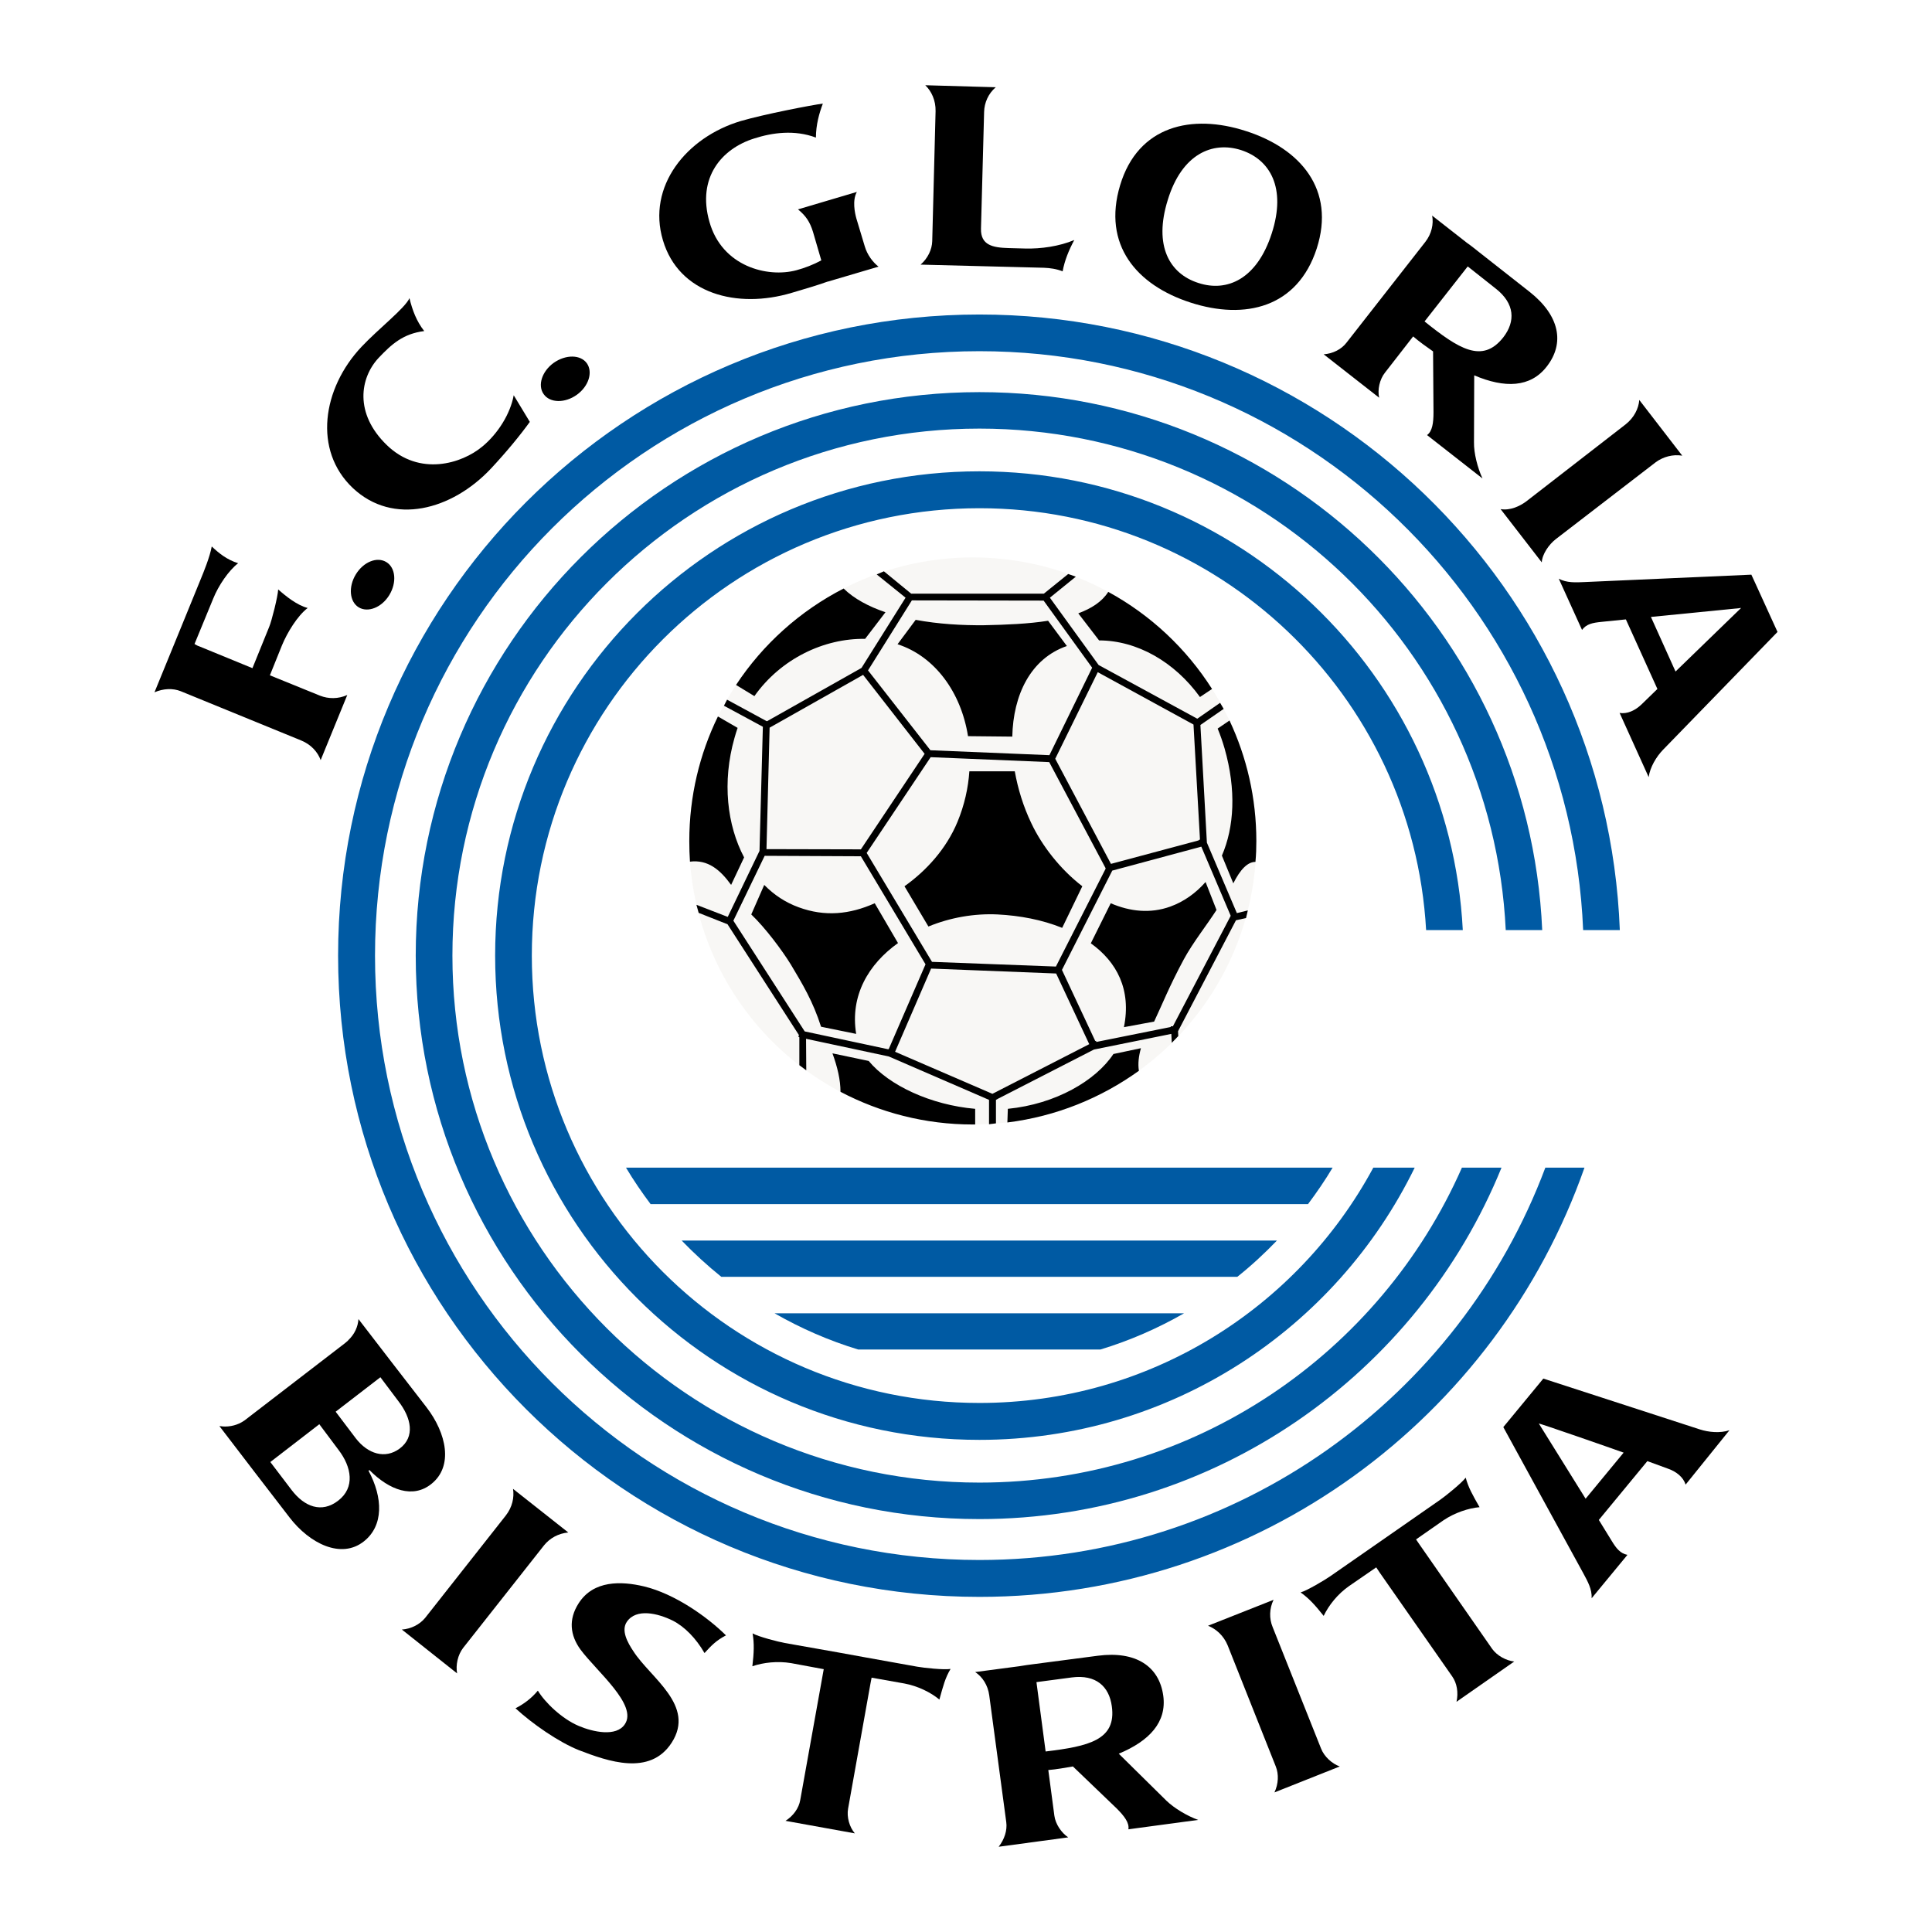
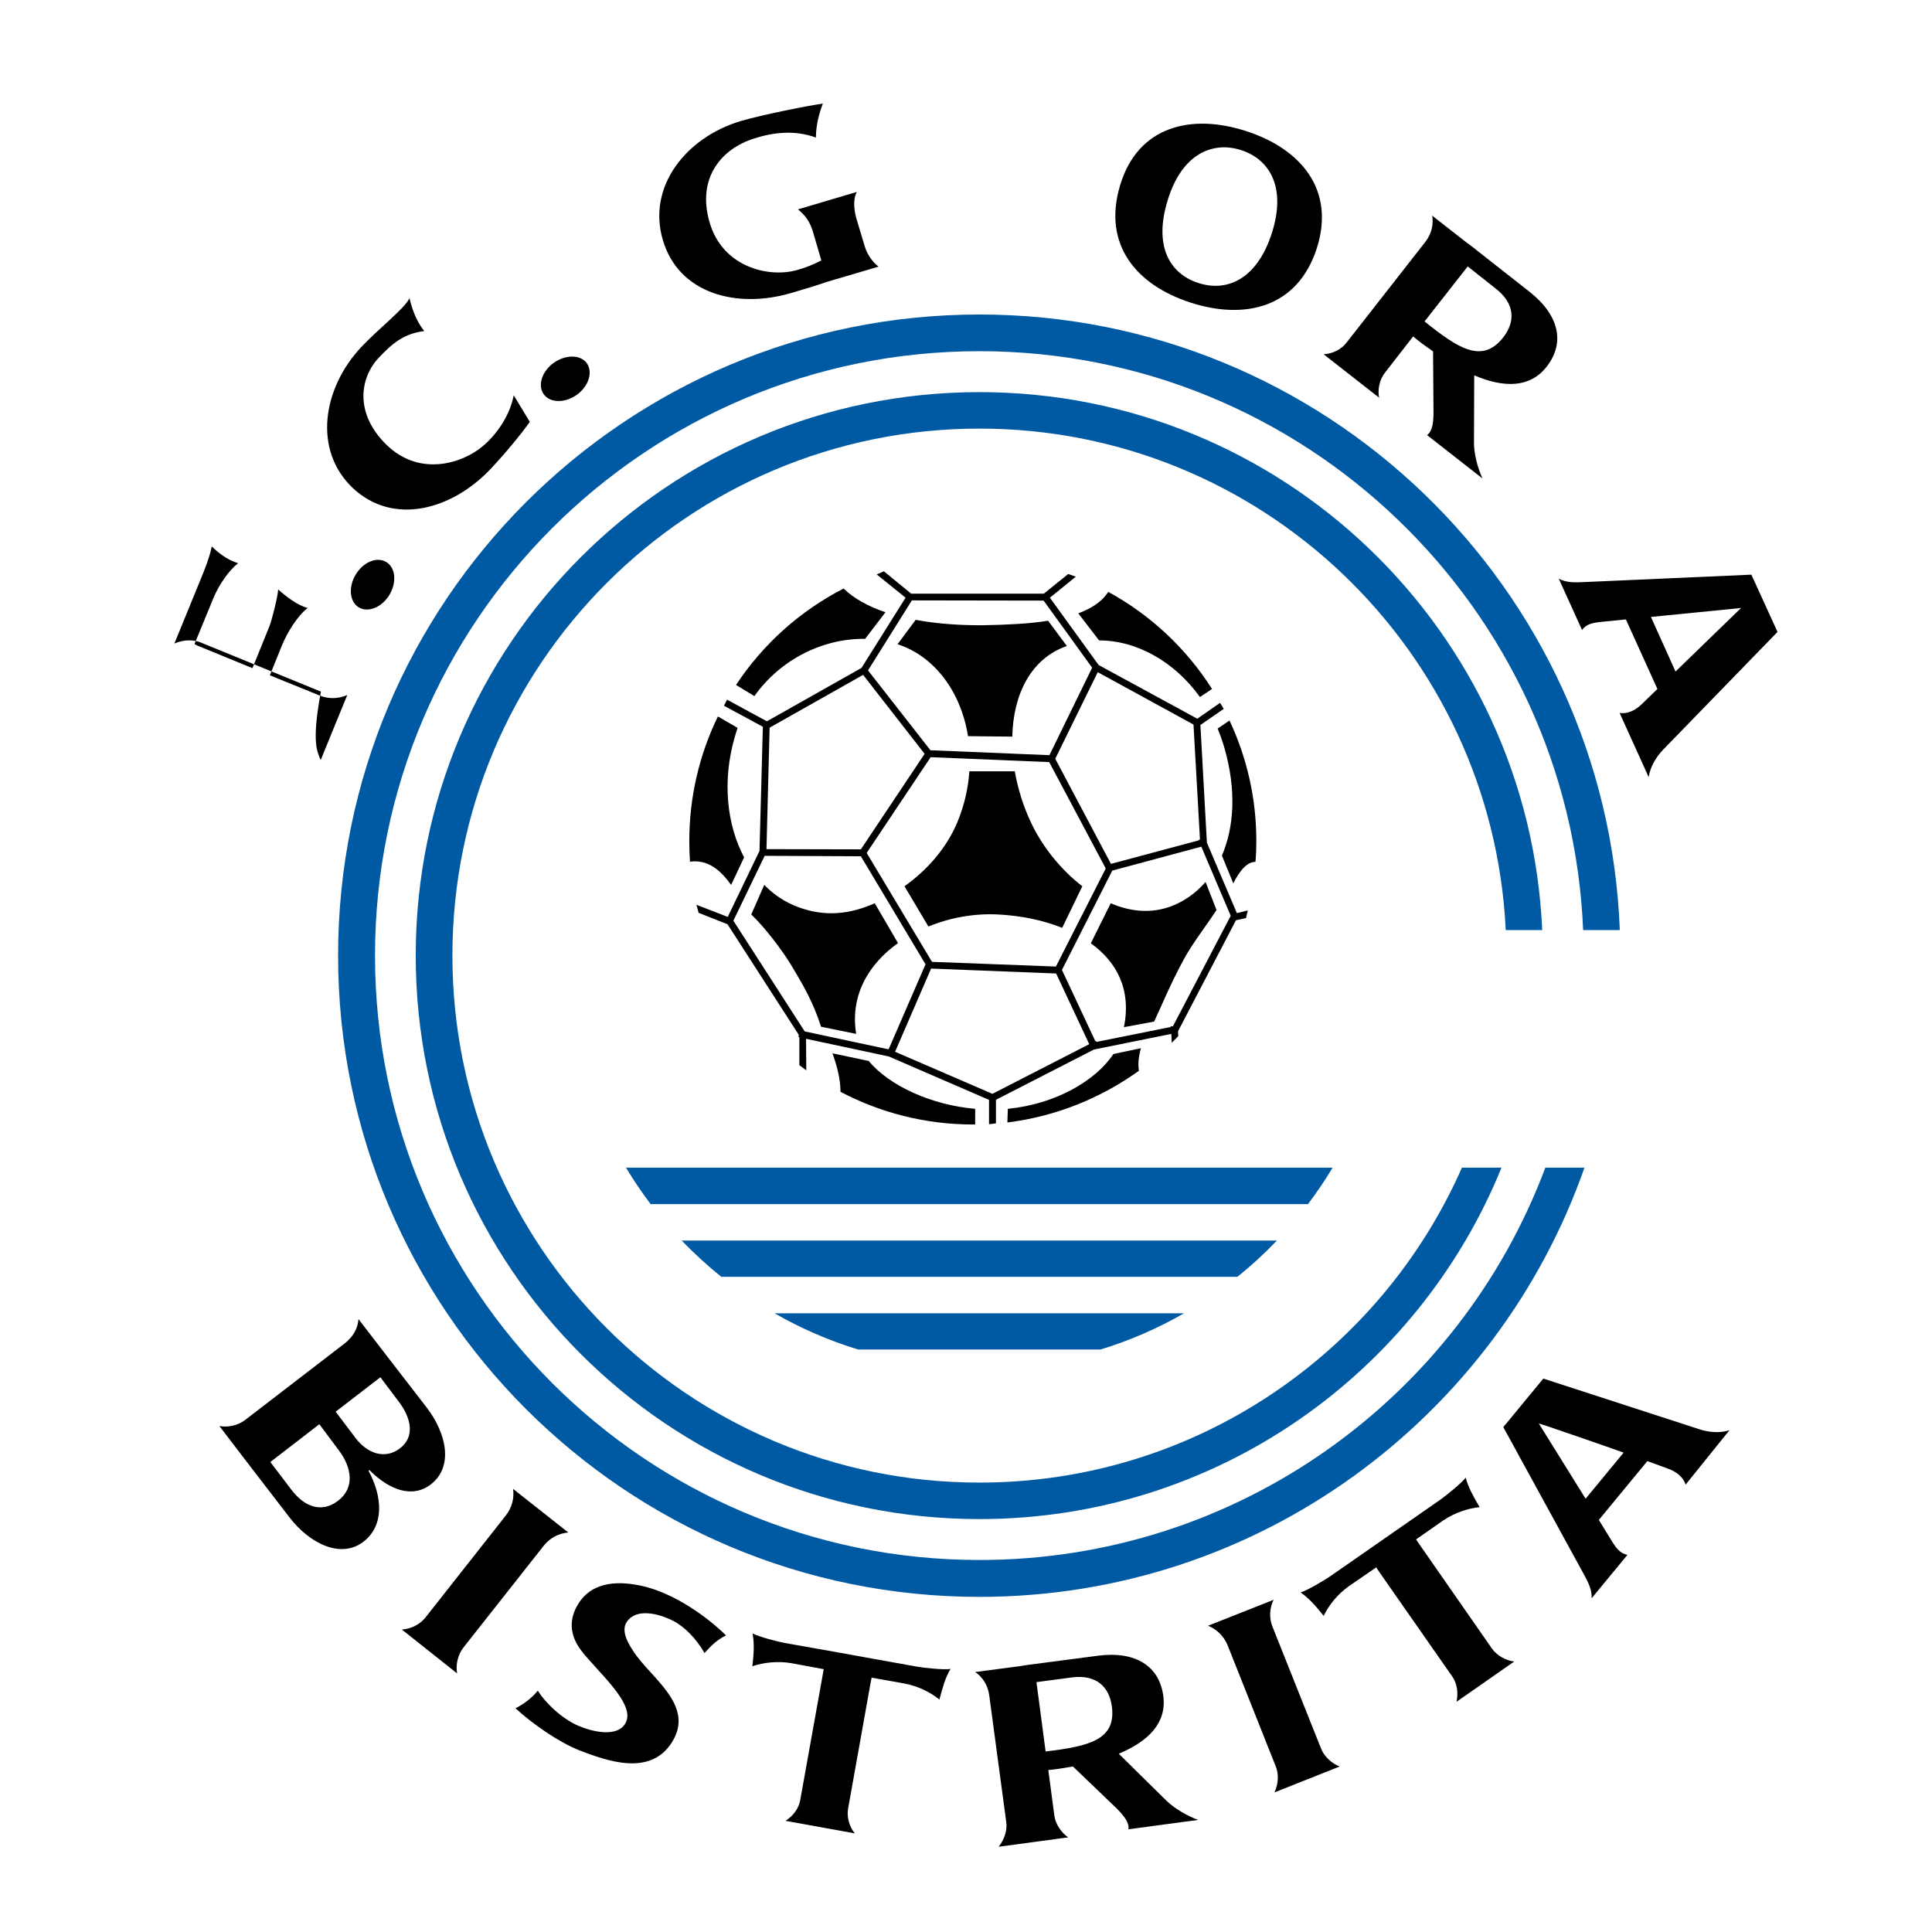
<svg xmlns="http://www.w3.org/2000/svg" version="1.1" id="Calque_1" width="192.756" height="192.755" viewBox="0 0 192.756 192.755" style="overflow:visible;enable-background:new 0 0 192.756 192.755;" xml:space="preserve">
  <g>
    <polygon style="fill-rule:evenodd;clip-rule:evenodd;fill:#FFFFFF;" points="0,0 192.756,0 192.756,192.755 0,192.755 0,0  " />
    <path style="fill-rule:evenodd;clip-rule:evenodd;fill:#005AA3;" d="M97.717,31.379c34.457,0,62.577,27.272,63.893,61.417h-3.659   c-1.34-32.114-27.808-57.757-60.234-57.757c-33.298,0-60.302,27.004-60.302,60.3c0,33.298,27.004,60.302,60.302,60.302   c25.842,0,47.893-16.27,56.462-39.145h3.905c-8.749,24.928-32.472,42.825-60.368,42.825c-35.329,0-63.984-28.654-63.984-63.983   C33.733,60.012,62.389,31.379,97.717,31.379L97.717,31.379z" />
    <path style="fill-rule:evenodd;clip-rule:evenodd;fill:#005AA3;" d="M97.717,39.123c30.194,0,54.833,23.812,56.15,53.673h-3.639   c-1.339-27.852-24.348-50.035-52.511-50.035c-29.035,0-52.58,23.544-52.58,52.579c0,29.034,23.545,52.579,52.58,52.579   c21.492,0,39.992-12.921,48.138-31.421h3.95c-8.37,20.575-28.545,35.061-52.088,35.061c-31.066,0-56.24-25.174-56.24-56.218   C41.477,64.297,66.651,39.123,97.717,39.123L97.717,39.123z" />
-     <path style="fill-rule:evenodd;clip-rule:evenodd;fill:#005AA3;" d="M97.717,47.023c25.821,0,46.91,20.286,48.226,45.772h-3.659   c-1.316-23.456-20.778-42.09-44.567-42.09c-24.661,0-44.657,19.996-44.657,44.634c0,24.662,19.996,44.634,44.657,44.634   c16.982,0,31.756-9.484,39.3-23.477h4.129c-7.855,16.09-24.349,27.16-43.429,27.16c-26.691,0-48.317-21.625-48.317-48.318   C49.4,68.671,71.026,47.023,97.717,47.023L97.717,47.023z" />
    <path style="fill-rule:evenodd;clip-rule:evenodd;fill:#005AA3;" d="M62.456,116.497h70.5c-0.759,1.271-1.586,2.477-2.455,3.637   H64.91C64.04,118.974,63.214,117.769,62.456,116.497L62.456,116.497z" />
    <path style="fill-rule:evenodd;clip-rule:evenodd;fill:#005AA3;" d="M68.012,123.772h59.386c-1.227,1.271-2.545,2.5-3.95,3.615   H71.963C70.579,126.272,69.24,125.043,68.012,123.772L68.012,123.772z" />
    <path style="fill-rule:evenodd;clip-rule:evenodd;fill:#005AA3;" d="M77.274,131.026h40.863c-2.61,1.494-5.401,2.722-8.347,3.615   H85.621C82.675,133.748,79.885,132.521,77.274,131.026L77.274,131.026z" />
-     <path style="fill-rule:evenodd;clip-rule:evenodd;fill:#F8F7F5;" d="M97.047,55.615c15.622,0,28.297,12.676,28.297,28.298   c0,15.623-12.676,28.277-28.297,28.277S68.771,99.536,68.771,83.914C68.771,68.292,81.426,55.615,97.047,55.615L97.047,55.615z" />
    <path style="fill-rule:evenodd;clip-rule:evenodd;" d="M110.571,59.052c4.218,2.299,7.789,5.647,10.355,9.687l-1.205,0.803   c-2.545-3.526-6.294-5.647-10.065-5.647l-2.075-2.7C108.897,60.704,109.947,60.034,110.571,59.052L110.571,59.052z M122.668,71.885   c1.717,3.66,2.677,7.721,2.677,12.029c0,0.692-0.022,1.384-0.089,2.076c-0.78,0-1.517,0.758-2.209,2.142l-1.138-2.767   c1.226-2.834,1.45-6.539,0.268-10.69c-0.201-0.692-0.425-1.339-0.692-1.986L122.668,71.885L122.668,71.885z M121.372,90.788   c-1.004,1.562-2.365,3.258-3.279,4.954c-1.429,2.656-2.144,4.486-2.946,6.181l-3.013,0.558c0.759-3.75-0.715-6.516-3.303-8.368   l1.986-3.995c1.918,0.826,3.95,1.049,5.936,0.335c1.361-0.491,2.545-1.339,3.527-2.455L121.372,90.788L121.372,90.788z    M105.974,92.573c-1.985-0.804-4.218-1.228-6.45-1.339c-2.32-0.112-4.73,0.312-6.895,1.205l-2.388-4.017   c2.166-1.54,4.174-3.727,5.29-6.428c0.692-1.673,1.071-3.392,1.183-5.043h4.53c0.312,1.741,0.847,3.504,1.65,5.178   c1.05,2.231,2.879,4.597,5.089,6.293L105.974,92.573L105.974,92.573z M106.443,64.453c-3.616,1.25-5.357,4.865-5.446,9.039   l-4.418-0.045c-0.692-4.374-3.303-7.967-7.03-9.172l1.808-2.433c2.276,0.424,4.665,0.558,6.828,0.536   c2.21-0.044,4.42-0.134,6.384-0.446L106.443,64.453L106.443,64.453z M86.313,63.739c-4.084-0.067-8.391,1.964-11.048,5.713   l-1.83-1.115c2.679-4.062,6.383-7.387,10.734-9.619c1.049,1.026,2.522,1.808,4.174,2.365L86.313,63.739L86.313,63.739z    M73.592,72.621c-0.112,0.335-0.224,0.669-0.312,1.004c-1.25,4.396-0.737,8.704,0.959,11.917l-1.295,2.745   c-1.093-1.517-2.321-2.544-4.106-2.321c-0.045-0.669-0.067-1.361-0.067-2.053c0-4.463,1.026-8.681,2.856-12.431L73.592,72.621   L73.592,72.621z M76.248,88.288c0.982,1.004,2.142,1.763,3.437,2.232c2.611,0.96,5.088,0.714,7.588-0.402l2.321,3.973   c-2.946,2.098-4.799,5.245-4.174,9.061l-3.503-0.715c-0.803-2.522-1.852-4.262-3.013-6.204c-0.847-1.384-2.543-3.66-3.95-4.999   L76.248,88.288L76.248,88.288z M113.83,104.579c-0.224,0.805-0.312,1.541-0.202,2.254c-3.793,2.723-8.256,4.552-13.122,5.156   l0.046-1.361c4.774-0.469,8.771-2.812,10.533-5.469L113.83,104.579L113.83,104.579z M86.669,105.851   c2.032,2.455,6.227,4.397,10.624,4.777v1.562h-0.246c-4.754,0-9.24-1.184-13.19-3.26c0-1.183-0.312-2.498-0.803-3.838   L86.669,105.851L86.669,105.851z" />
    <path style="fill-rule:evenodd;clip-rule:evenodd;" d="M99.011,112.122v0.068V112.122L99.011,112.122z M88.187,56.999l2.723,2.232   h13.233l2.433-1.964l0.759,0.268l-2.588,2.098l4.864,6.717l9.842,5.356l2.277-1.584l0.357,0.603l-2.322,1.607l0.647,11.739   l2.99,7.03l1.094-0.268l-0.179,0.759l-1.004,0.223l-5.779,11.07l0.021,0.489l-0.646,0.67l-0.046-0.892l-7.721,1.562l-9.575,4.908   l-0.2,0.113v0.156v0.914v1.271l-0.334,0.046h-0.023l-0.334,0.045v-2.432l-9.999-4.33l-8.257-1.764l0.022,3.146l-0.691-0.512v-2.791   l-0.09-0.021l0.044-0.201l-7.119-11.047l-2.879-1.138l-0.224-0.804l3.125,1.206l3.168-6.584l0.335-12.386l-3.883-2.098l0.312-0.603   l3.95,2.143h0.045l9.418-5.312l4.396-7.007l-2.879-2.321L88.187,56.999L88.187,56.999z M122.778,91.39v-0.045l-2.923-6.874   l-8.883,2.388l-5.021,9.909l3.325,7.098l0.067-0.023l0.045,0.111l7.431-1.494l-0.021-0.068h0.224L122.778,91.39L122.778,91.39z    M108.674,104.177l-3.302-7.051l-12.476-0.492l-3.593,8.302l9.708,4.195L108.674,104.177L108.674,104.177z M88.656,104.647h0.022   l3.661-8.438l-6.45-10.779l-9.597-0.045l-3.124,6.472l7.119,11.047l8.347,1.785L88.656,104.647L88.656,104.647z M119.588,83.847   v-0.022l0.134-0.067l-0.647-11.471l-9.552-5.223l-4.241,8.637l5.558,10.488L119.588,83.847L119.588,83.847z M110.303,86.681v-0.067   l-5.623-10.579l-11.828-0.491l-6.383,9.552l6.517,10.868l12.363,0.469L110.303,86.681L110.303,86.681z M104.122,59.922L90.977,59.9   l-4.375,6.985l6.227,7.967l11.872,0.491l4.263-8.726L104.122,59.922L104.122,59.922z M86.112,67.332l-9.328,5.268l-0.312,12.118   l9.418,0.022l6.36-9.529L86.112,67.332L86.112,67.332z" />
    <path style="fill-rule:evenodd;clip-rule:evenodd;" d="M83.59,164.858l2.7,0.49l5.222,0.938c0.625,0.111,2.656,0.336,3.326,0.224   c-0.536,0.894-0.737,1.696-1.116,3.058c-0.849-0.715-2.165-1.361-3.504-1.607l-3.258-0.58l-0.112,0.58l-2.232,12.477   c-0.156,0.848,0.135,1.852,0.669,2.477l-6.917-1.25c0.78-0.49,1.338-1.271,1.472-2.076l2.232-12.43l0.112-0.625l-3.259-0.604   c-1.339-0.223-2.767-0.066-3.861,0.312c0.156-1.338,0.2-2.254,0.022-3.279c0.581,0.334,2.589,0.848,3.214,0.959L83.59,164.858   L83.59,164.858z" />
    <path style="fill-rule:evenodd;clip-rule:evenodd;" d="M137.106,154.212l2.277-1.584l4.329-3.012   c0.513-0.357,2.12-1.652,2.521-2.188c0.268,0.982,0.669,1.694,1.384,2.944c-1.095,0.091-2.5,0.56-3.616,1.317l-2.722,1.898   l0.334,0.49l7.254,10.422c0.491,0.691,1.405,1.184,2.208,1.271l-5.758,4.017c0.201-0.913,0.046-1.851-0.424-2.521l-7.23-10.355   l-0.357-0.535l-2.722,1.875c-1.116,0.781-2.009,1.896-2.521,2.967c-0.85-1.07-1.452-1.74-2.3-2.342   c0.646-0.181,2.434-1.25,2.946-1.607L137.106,154.212L137.106,154.212z" />
    <path style="fill-rule:evenodd;clip-rule:evenodd;" d="M35.764,131.605L35.764,131.605L35.764,131.605   c2.254,2.923,4.508,5.87,6.784,8.794c2.009,2.609,2.7,5.89,0.491,7.654c-1.83,1.473-4.174,0.646-6.182-1.386l-0.089,0.069   c1.45,2.699,1.517,5.49-0.469,7.051c-2.254,1.787-5.4,0.225-7.409-2.387l-3.504-4.553l-3.503-4.576l0,0h0.022l0,0l0.044,0.023l0,0   h0.044l0,0h0.045l0,0h0.044l0,0l0.044,0.021v-0.021l0.044,0.021l0,0c0.804,0.066,1.584-0.156,2.165-0.558l0,0l0.067-0.044   l10.043-7.723l0.022-0.021l0.022-0.024l0,0l0.044-0.021l0,0l0.022-0.045h0.022l0.023-0.021l0,0l0.044-0.023v-0.021l0.022-0.023   l0.045-0.021l0.022-0.045C35.385,133.123,35.719,132.343,35.764,131.605L35.764,131.605z M31.859,142.095l1.919,2.566   c1.295,1.694,1.674,3.75-0.045,5.066c-1.651,1.271-3.369,0.602-4.642-1.072l-2.12-2.789L31.859,142.095L31.859,142.095z    M37.952,137.407l1.83,2.434c1.228,1.606,1.674,3.504,0.089,4.686c-1.45,1.072-3.168,0.537-4.374-1.025l-2.009-2.656   L37.952,137.407L37.952,137.407z" />
    <path style="fill-rule:evenodd;clip-rule:evenodd;" d="M175.113,58.16l2.23,4.888l-11.426,11.761   c-0.67,0.692-1.295,1.741-1.429,2.723l-2.9-6.405c0.759,0.134,1.562-0.246,2.188-0.848l1.584-1.54l-3.146-6.941l-2.433,0.246   c-0.871,0.089-1.496,0.201-1.942,0.803l-2.32-5.11c0.78,0.424,1.674,0.378,2.611,0.334l16.603-0.736L175.113,58.16L175.113,58.16   L175.113,58.16z M167.168,66.998l6.538-6.338c-0.066,0-0.134,0-0.222,0.022l-8.771,0.87L167.168,66.998L167.168,66.998z" />
    <path style="fill-rule:evenodd;clip-rule:evenodd;" d="M153.978,137.542l15.6,5.066c0.893,0.289,2.032,0.4,2.97,0.088l-4.374,5.424   c-0.225-0.736-0.916-1.295-1.742-1.584l-2.075-0.76l-4.842,5.869l1.293,2.1c0.446,0.735,0.85,1.248,1.562,1.383l-3.571,4.33   c0.046-0.893-0.379-1.652-0.825-2.479l-7.988-14.596L153.978,137.542L153.978,137.542z M161.99,144.929   c-0.981-0.357-8.48-2.969-8.459-2.9l4.666,7.498L161.99,144.929L161.99,144.929z" />
    <path style="fill-rule:evenodd;clip-rule:evenodd;" d="M142.887,21.514l3.481,2.723l0,0c0.424,0.29,0.825,0.625,1.25,0.959   l4.999,3.928c2.99,2.366,3.526,5.111,1.696,7.454c-1.629,2.098-4.195,2.165-7.23,0.87l-0.023,6.673   c-0.021,1.094,0.358,2.566,0.848,3.616l-5.534-4.33c0.536-0.379,0.646-1.227,0.646-2.277l-0.043-6.069   c-0.671-0.469-1.362-0.96-1.987-1.496l-2.812,3.615c-0.535,0.67-0.76,1.719-0.58,2.5l-5.534-4.33   c0.938-0.066,1.784-0.513,2.275-1.16l7.855-10.042C142.843,23.323,143.043,22.34,142.887,21.514L142.887,21.514z M146.435,26.581   l2.791,2.209c1.918,1.495,1.985,3.281,0.759,4.865c-2.1,2.678-4.487,1.116-7.857-1.584L146.435,26.581L146.435,26.581z" />
    <path style="fill-rule:evenodd;clip-rule:evenodd;" d="M97.293,166.821l4.396-0.58l0,0c0.491-0.088,1.025-0.156,1.54-0.223   l6.314-0.826c3.771-0.491,6.116,1.049,6.517,3.996c0.357,2.633-1.383,4.508-4.44,5.779l4.753,4.688   c0.782,0.758,2.099,1.539,3.17,1.917l-6.963,0.938c0.112-0.646-0.424-1.337-1.161-2.073l-4.374-4.197   c-0.803,0.134-1.628,0.291-2.455,0.357l0.604,4.553c0.111,0.848,0.713,1.719,1.383,2.164l-6.94,0.938   c0.58-0.737,0.87-1.65,0.759-2.453l-1.696-12.634C98.564,168.116,98.006,167.289,97.293,166.821L97.293,166.821z M103.407,167.826   l3.525-0.468c2.411-0.312,3.728,0.893,3.995,2.879c0.47,3.368-2.321,3.993-6.605,4.508L103.407,167.826L103.407,167.826z" />
    <path style="fill-rule:evenodd;clip-rule:evenodd;" d="M79.618,20.889l5.869-1.74c-0.468,0.848-0.201,2.098-0.044,2.656   l0.826,2.745c0.246,0.87,0.826,1.629,1.384,2.053l-5.066,1.495h-0.022c-1.071,0.38-2.276,0.737-3.571,1.117   c-5.445,1.629-11.27,0.111-12.854-5.245c-1.607-5.356,2.321-10.266,7.767-11.895c2.388-0.692,7.03-1.584,8.19-1.741   c-0.357,0.938-0.692,2.12-0.692,3.392c-2.143-0.803-4.352-0.491-6.159,0.089c-3.214,1.004-5.736,3.883-4.463,8.324   c1.25,4.441,5.78,5.602,8.681,4.821c0.826-0.223,1.696-0.558,2.478-0.982l-0.826-2.834C80.8,22.117,80.398,21.537,79.618,20.889   L79.618,20.889z" />
-     <path style="fill-rule:evenodd;clip-rule:evenodd;" d="M31.993,75.835l2.655-6.495c-0.892,0.402-1.875,0.402-2.722,0.067   l-4.999-2.031l1.205-2.99c0.514-1.25,1.541-2.946,2.566-3.727c-1.049-0.268-2.164-1.161-2.945-1.852   c-0.022,0.669-0.647,3.146-0.893,3.727l-1.674,4.129l-5.333-2.188c-0.156-0.044-0.29-0.134-0.446-0.223l1.875-4.553   c0.513-1.273,1.539-2.79,2.477-3.504c-1.115-0.357-1.875-0.96-2.633-1.674c-0.201,1.093-0.826,2.589-1.071,3.191l-1.986,4.865l0,0   l-2.656,6.494c0.871-0.379,1.83-0.424,2.611-0.112l12.006,4.91C31.033,74.272,31.702,75.032,31.993,75.835L31.993,75.835z" />
-     <path style="fill-rule:evenodd;clip-rule:evenodd;" d="M163.552,39.904l4.286,5.557c-0.938-0.156-1.898,0.112-2.635,0.647   l-9.976,7.677c-0.691,0.536-1.36,1.496-1.405,2.321l-4.107-5.311c0.938,0.156,1.875-0.268,2.545-0.759l9.931-7.699   C163.039,41.667,163.485,40.752,163.552,39.904L163.552,39.904z" />
+     <path style="fill-rule:evenodd;clip-rule:evenodd;" d="M31.993,75.835l2.655-6.495c-0.892,0.402-1.875,0.402-2.722,0.067   l-4.999-2.031l1.205-2.99c0.514-1.25,1.541-2.946,2.566-3.727c-1.049-0.268-2.164-1.161-2.945-1.852   c-0.022,0.669-0.647,3.146-0.893,3.727l-1.674,4.129l-5.333-2.188c-0.156-0.044-0.29-0.134-0.446-0.223l1.875-4.553   c0.513-1.273,1.539-2.79,2.477-3.504c-1.115-0.357-1.875-0.96-2.633-1.674c-0.201,1.093-0.826,2.589-1.071,3.191l0,0   l-2.656,6.494c0.871-0.379,1.83-0.424,2.611-0.112l12.006,4.91C31.033,74.272,31.702,75.032,31.993,75.835L31.993,75.835z" />
    <path style="fill-rule:evenodd;clip-rule:evenodd;" d="M120.525,162.201l6.539-2.587c-0.426,0.869-0.446,1.873-0.091,2.723   l4.821,12.096c0.312,0.826,1.115,1.539,1.874,1.807l-6.517,2.59c0.403-0.849,0.446-1.809,0.134-2.59l-4.797-12.072   C122.088,163.185,121.327,162.514,120.525,162.201L120.525,162.201z" />
    <path style="fill-rule:evenodd;clip-rule:evenodd;" d="M51.185,148.543l5.513,4.353c-0.982,0.09-1.83,0.559-2.411,1.272   l-8.078,10.243c-0.536,0.693-0.759,1.719-0.603,2.545l-5.512-4.375c0.938-0.067,1.785-0.512,2.321-1.16l8.034-10.199   C51.119,150.373,51.319,149.392,51.185,148.543L51.185,148.543z" />
-     <path style="fill-rule:evenodd;clip-rule:evenodd;" d="M92.316,8.504l7.031,0.201c-0.737,0.625-1.139,1.54-1.162,2.455   l-0.312,11.649c-0.044,1.674,1.205,1.897,2.746,1.942l1.65,0.044c1.586,0.044,3.438-0.223,4.911-0.848   c-0.536,1.004-0.961,2.03-1.161,3.125c-0.625-0.246-1.25-0.334-1.875-0.357l-5.267-0.134l0,0l-7.029-0.179   c0.713-0.625,1.138-1.495,1.16-2.343l0.335-12.966C93.365,10.021,92.941,9.106,92.316,8.504L92.316,8.504z" />
    <path style="fill-rule:evenodd;clip-rule:evenodd;" d="M124.318,13.079c5.424,1.741,8.95,5.825,7.052,11.716   c-1.919,5.914-7.164,7.141-12.564,5.401c-5.422-1.741-8.837-5.781-7.051-11.717C113.539,12.543,118.896,11.316,124.318,13.079   L124.318,13.079z M123.827,14.976c2.879,0.937,4.53,3.749,3.058,8.302c-1.472,4.575-4.463,5.892-7.32,4.954   c-2.879-0.915-4.484-3.705-3.058-8.279C117.914,15.355,120.972,14.061,123.827,14.976L123.827,14.976z" />
    <path style="fill-rule:evenodd;clip-rule:evenodd;" d="M36.055,34.614c1.696-1.807,4.352-3.86,4.797-4.865   c0.291,1.206,0.714,2.321,1.474,3.281c-2.12,0.268-3.258,1.317-4.553,2.678c-1.852,1.986-2.455,5.535,0.826,8.704   c3.258,3.147,7.477,1.852,9.529,0.134c1.541-1.272,2.791-3.258,3.125-5.111l1.607,2.656c-0.982,1.361-2.321,2.99-3.883,4.664   c-3.906,4.15-9.753,5.713-13.77,1.942C31.211,44.926,32.171,38.744,36.055,34.614L36.055,34.614z" />
    <path style="fill-rule:evenodd;clip-rule:evenodd;" d="M55.247,36.199c1.205-0.848,2.678-0.826,3.303,0.045   c0.625,0.893,0.179,2.299-1.004,3.147c-1.183,0.848-2.678,0.826-3.303-0.067C53.618,38.454,54.064,37.047,55.247,36.199   L55.247,36.199z" />
    <path style="fill-rule:evenodd;clip-rule:evenodd;" d="M35.497,57.312c0.759-1.25,2.121-1.808,3.057-1.227   c0.915,0.558,1.049,2.03,0.29,3.28s-2.142,1.786-3.057,1.228C34.872,60.034,34.738,58.562,35.497,57.312L35.497,57.312z" />
    <path style="fill-rule:evenodd;clip-rule:evenodd;" d="M72.431,163.161c-0.982,0.514-1.45,1.006-2.142,1.764   c-0.848-1.474-1.987-2.633-3.169-3.236c-1.495-0.737-3.638-1.25-4.575,0.111c-0.602,0.871,0.067,2.076,0.648,2.947   c1.718,2.678,6.226,5.4,3.816,9.126c-2.165,3.349-6.361,1.854-9.262,0.737c-2.009-0.803-4.62-2.612-6.316-4.174   c0.825-0.424,1.584-0.98,2.231-1.762c0.692,1.16,2.389,2.811,4.085,3.525c1.428,0.604,3.749,1.115,4.597-0.178   c1.295-1.92-2.812-5.268-4.418-7.432c-1.049-1.43-1.228-3.015-0.201-4.619c1.474-2.322,4.263-2.232,6.517-1.697   C67.32,159.01,70.557,161.31,72.431,163.161L72.431,163.161z" />
  </g>
</svg>